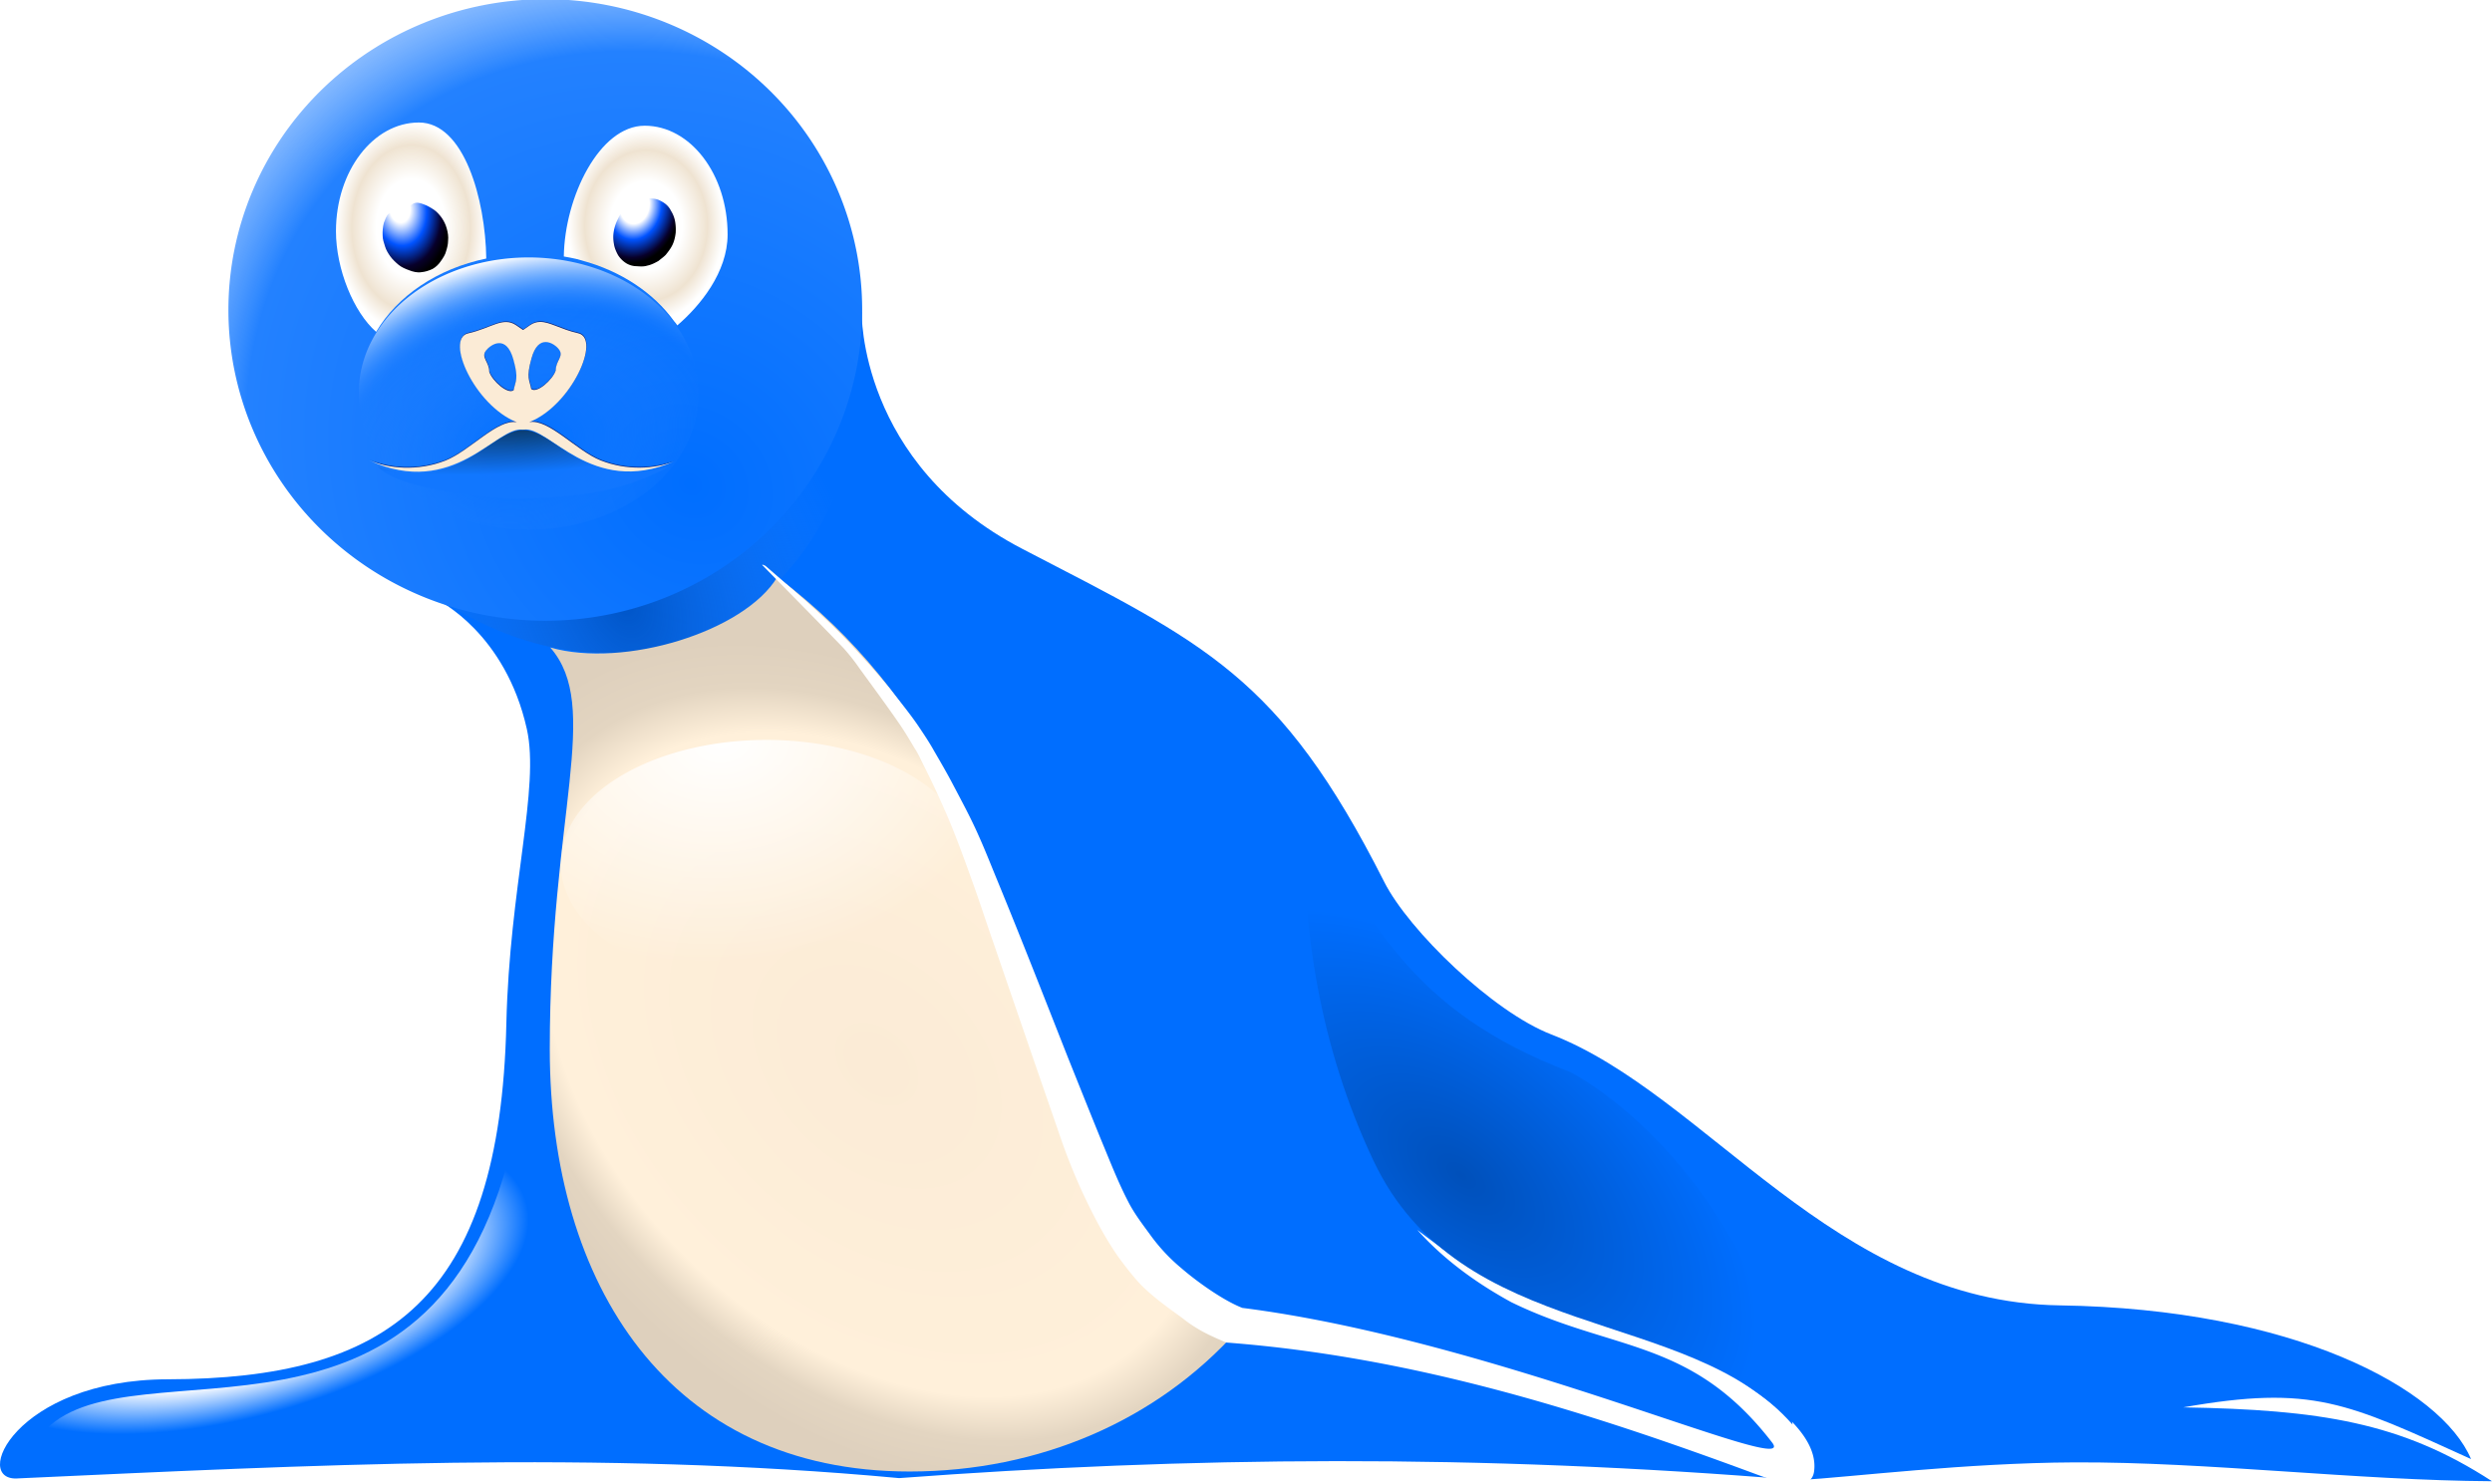
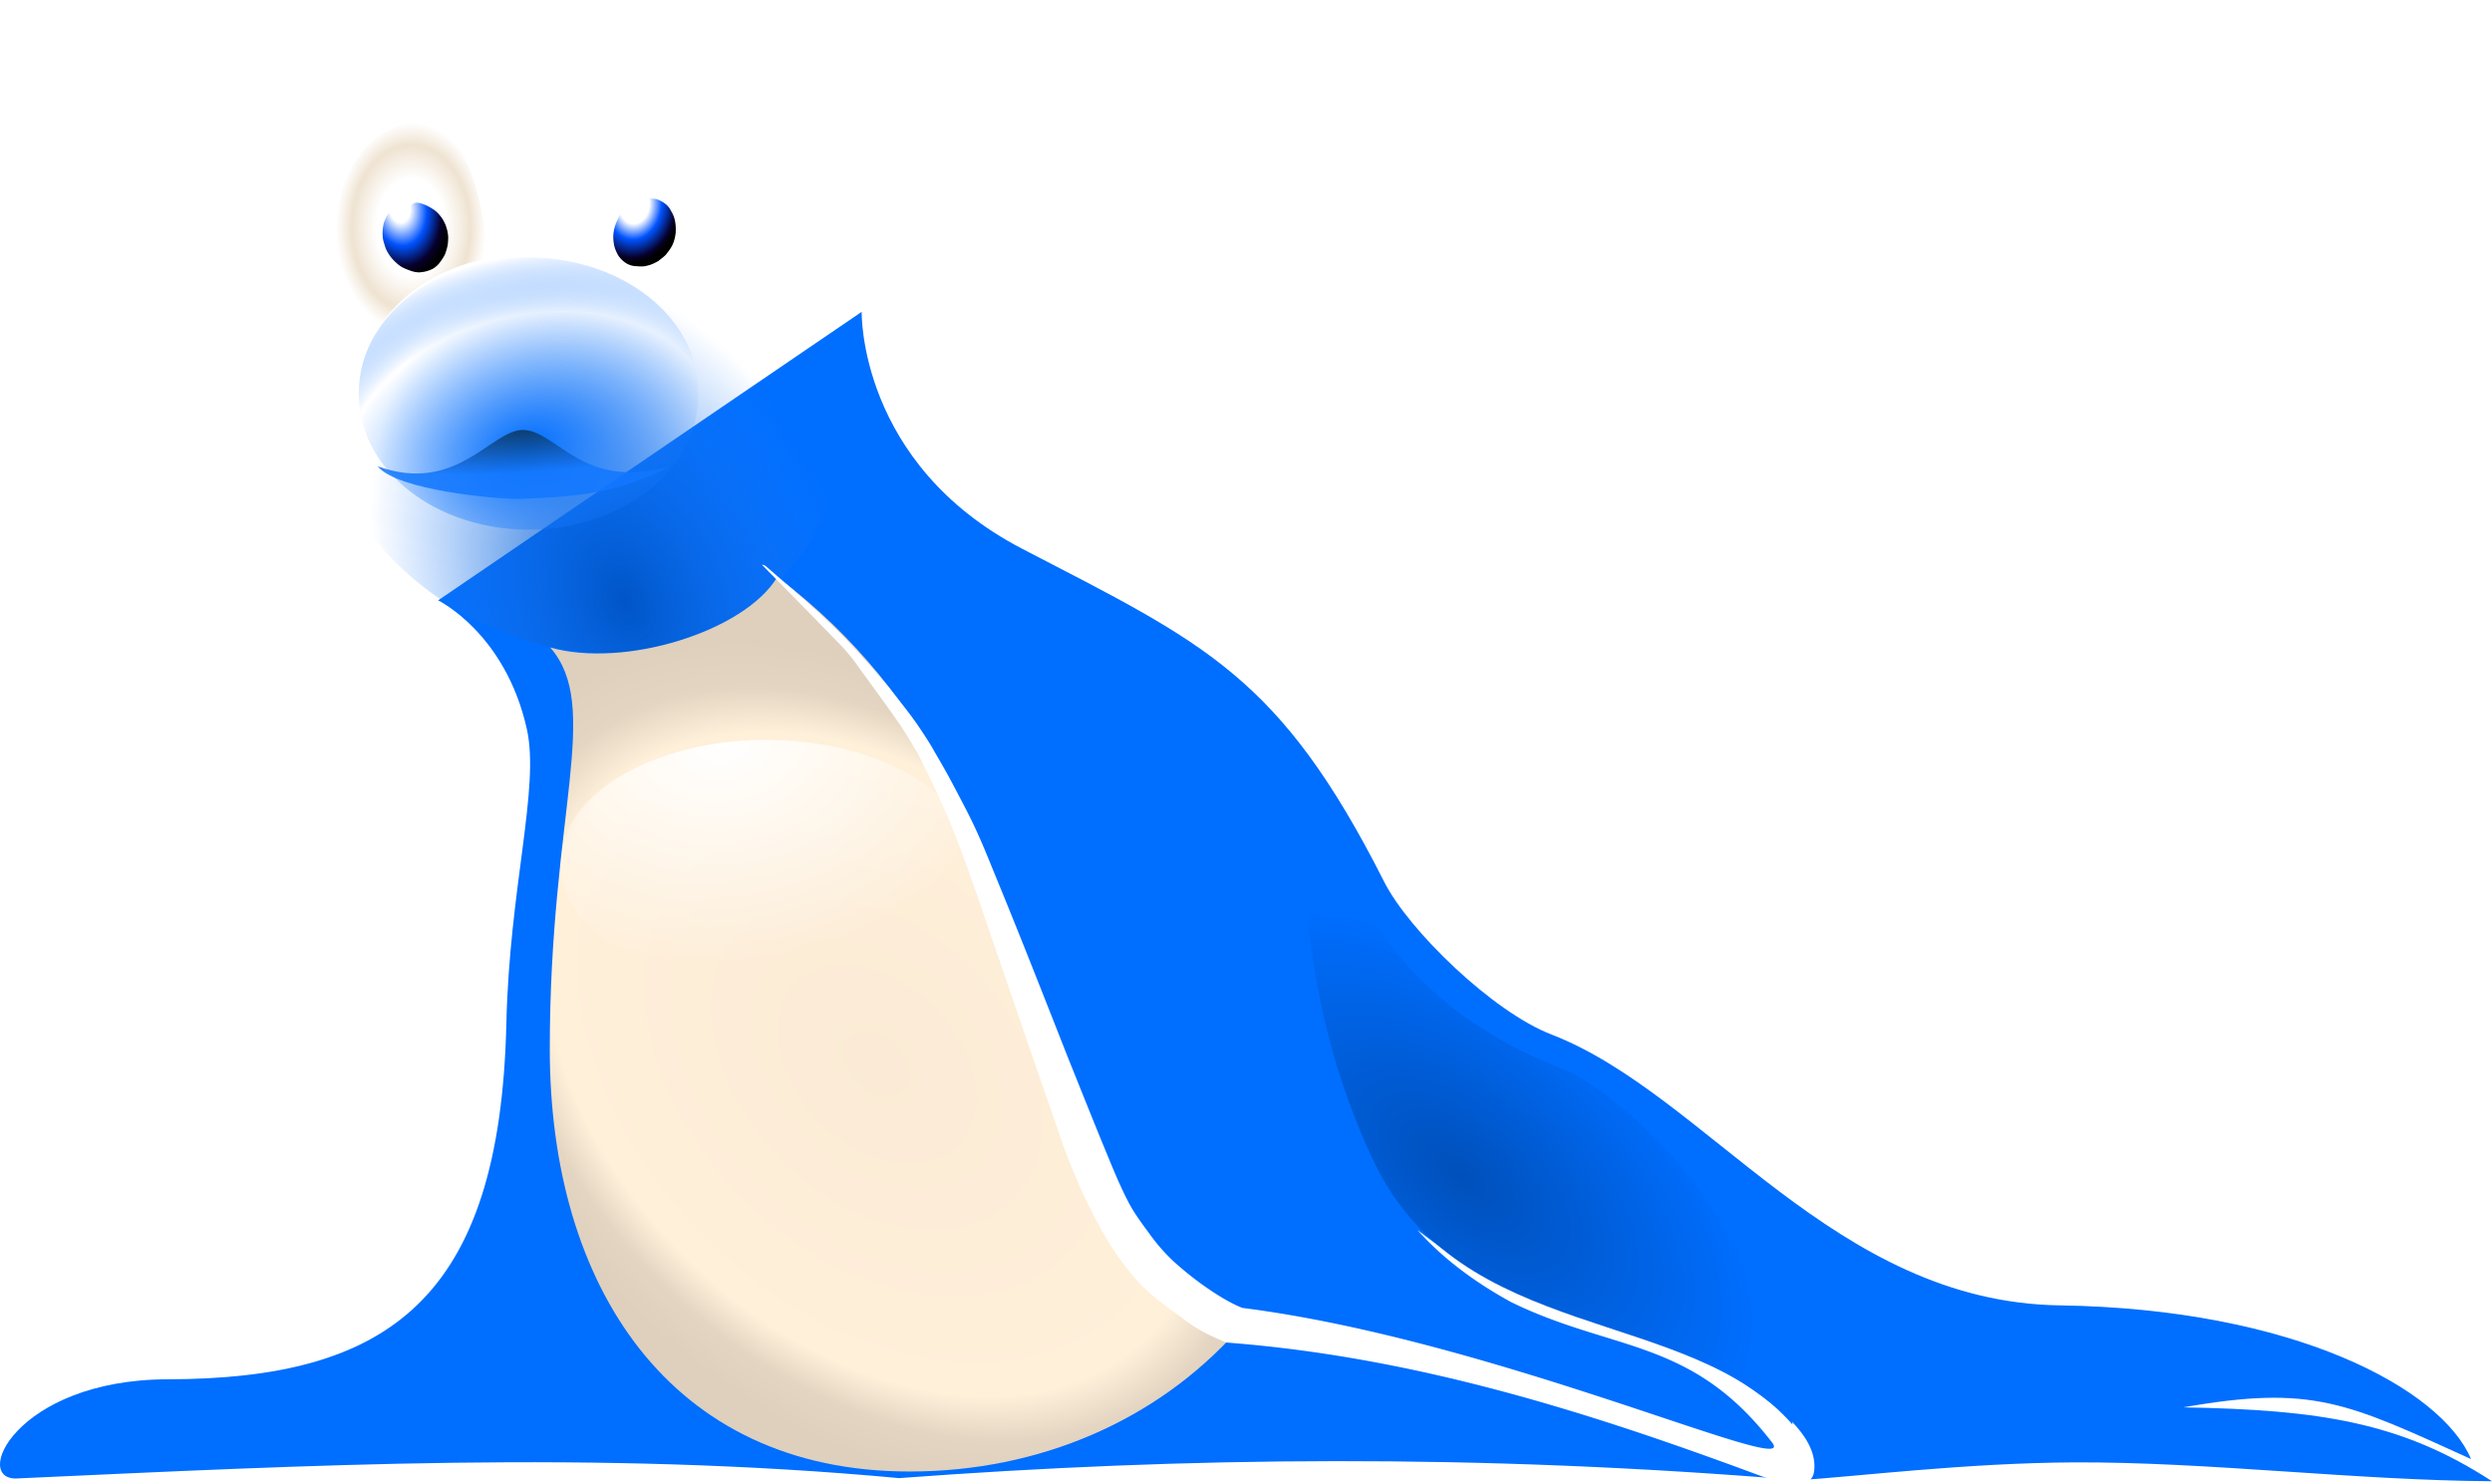
<svg xmlns="http://www.w3.org/2000/svg" xmlns:xlink="http://www.w3.org/1999/xlink" viewBox="0 0 606.67 361.37" version="1.0">
  <defs>
    <radialGradient id="e" xlink:href="#a" gradientUnits="userSpaceOnUse" cy="647.7" cx="188.76" gradientTransform="matrix(1 0 0 1.395 0 -255.74)" r="18.296" />
    <radialGradient id="n" gradientUnits="userSpaceOnUse" cy="669.79" cx="216.63" gradientTransform="matrix(.019 .301 -1.508 .097 1222.1 566.56)" r="35.555">
      <stop offset="0" stop-color="#0b3356" />
      <stop offset="1" stop-color="#17f" />
    </radialGradient>
    <radialGradient id="g" gradientUnits="userSpaceOnUse" cy="650.32" cx="246.29" gradientTransform="matrix(-1.495 -.202 .258 -1.909 443.58 1933.5)" r="7.362">
      <stop offset="0" stop-color="#fff" />
      <stop offset=".323" stop-color="#fff" />
      <stop offset=".595" stop-color="#0053ff" />
      <stop offset=".904" stop-color="#07002b" />
      <stop offset="1" />
    </radialGradient>
    <radialGradient id="c" gradientUnits="userSpaceOnUse" cy="720.3" cx="413.05" gradientTransform="matrix(1.339 -1.731 1.845 1.651 -1453.5 254.76)" r="102.86">
      <stop offset="0" stop-color="#006eff" />
      <stop offset=".615" stop-color="#2381ff" />
      <stop offset="1" stop-color="#fff" stop-opacity="0" />
    </radialGradient>
    <radialGradient id="i" gradientUnits="userSpaceOnUse" cy="818.89" cx="279.57" gradientTransform="matrix(.101 1.749 -1.43 .219 1419.7 145.1)" r="50.046">
      <stop offset="0" stop-color="#fff" />
      <stop offset="1" stop-color="#fff" stop-opacity="0" />
    </radialGradient>
    <radialGradient id="d" gradientUnits="userSpaceOnUse" cy="668.78" cx="372.18" gradientTransform="matrix(.71 -.765 1.008 1.082 -564.68 233)" r="81.133">
      <stop offset="0" stop-color="#fbebd6" />
      <stop offset=".785" stop-color="#fff0da" />
      <stop offset=".891" stop-color="#e3d5c1" />
      <stop offset="1" stop-color="#ded0bd" />
    </radialGradient>
    <radialGradient id="f" xlink:href="#a" gradientUnits="userSpaceOnUse" cy="647.28" cx="245.88" gradientTransform="matrix(.949 0 0 1.168 12.634 -108.74)" r="19.947" />
    <radialGradient id="h" gradientUnits="userSpaceOnUse" cy="646.17" cx="248.75" gradientTransform="matrix(.296 2.166 -1.521 .208 1095.2 -30.207)" r="7.814">
      <stop offset="0" stop-color="#fff" />
      <stop offset=".21" stop-color="#fff" />
      <stop offset=".542" stop-color="#0053ff" />
      <stop offset=".838" stop-color="#07002b" />
      <stop offset="1" />
    </radialGradient>
    <radialGradient id="j" gradientUnits="userSpaceOnUse" cy="697.73" cx="210.66" gradientTransform="matrix(2.594 -.432 .475 1.132 -664.61 -17.549)" r="39.362">
      <stop offset="0" stop-color="#006eff" />
      <stop offset=".412" stop-color="#2381ff" stop-opacity="0" />
      <stop offset=".599" stop-color="#fff" />
      <stop offset="1" stop-color="#fff" stop-opacity="0" />
    </radialGradient>
    <radialGradient id="l" gradientUnits="userSpaceOnUse" cy="965.64" cx="193.93" gradientTransform="matrix(-.975 .265 -.121 -.443 452.39 1280.7)" r="72.153">
      <stop offset="0" stop-color="#fff" />
      <stop offset=".715" stop-color="#fff" />
      <stop offset="1" stop-color="#fff" stop-opacity="0" />
    </radialGradient>
    <radialGradient id="m" gradientUnits="userSpaceOnUse" cy="879.29" cx="443.37" gradientTransform="matrix(3.667 3.054 -1.601 1.923 226.32 -2166.4)" r="59.54">
      <stop offset="0" stop-color="#0050ba" />
      <stop offset=".302" stop-color="#006eff" />
      <stop offset="1" stop-color="#006eff" />
    </radialGradient>
    <radialGradient id="b" gradientUnits="userSpaceOnUse" cy="725.86" cx="375.12" gradientTransform="matrix(.767 -.328 .48 1.123 -395.5 46.649)" r="102.86">
      <stop offset="0" stop-color="#0055c7" />
      <stop offset=".663" stop-color="#2381ff" stop-opacity="0" />
      <stop offset="1" stop-color="#fff" stop-opacity="0" />
    </radialGradient>
    <linearGradient id="a">
      <stop offset="0" stop-color="#fff" />
      <stop offset=".465" stop-color="#fff" />
      <stop offset=".789" stop-color="#efe3d1" />
      <stop offset="1" stop-color="#fff" />
    </linearGradient>
    <filter id="k" height="1.837" width="1.411" y="-.418" x="-.206">
      <feGaussianBlur stdDeviation="6.362" />
    </filter>
  </defs>
  <path d="M209.771 75.93l-103.11 70.25s16.38 7.93 21.6 31.34c3.19 14.31-4.23 38.57-4.99 71.69-1.54 67.34-28.86 86.53-82.44 86.63-37.24.07-48.114 25.25-36.253 24.12 70.203-3.19 140.25-6.92 214.31-.06 70-5.22 140.59-5.97 219 .5 13.14-.78 40.51-4.21 67.14-4.33 32.32-.15 68.4 4.39 101.64 4.59-22.07-14.37-41.98-17.41-75.16-17.99 31.46-5.54 39.75-1.18 70.06 12.59-7.29-17.24-43.32-36.58-100.11-37.42-55.1-.81-85.96-51.36-123.83-65.98-14.18-5.47-34.65-25.28-40.65-37.14-25.46-50.33-43.73-58.05-88.11-81.09-39.91-20.73-39.1-57.7-39.1-57.7z" fill-rule="evenodd" fill="#006eff" />
  <path d="M230.93 631.64c-37.15-.77-69.49 33.37-63.06 66.49 5.36 33.55 49.31 61.84 84.74 50.82 32.19-8.3 51.92-47.16 41.23-76.26-8.26-24.03-34.79-41.81-62.91-41.05z" fill="url(#b)" transform="translate(-88.679 -592.36)" />
-   <path d="M484.29 668.08a102.86 108.57 0 11-205.72 0 102.86 108.57 0 11205.72 0z" transform="matrix(.75 0 0 .697 -153.322 -390.18)" fill="url(#c)" />
+   <path d="M484.29 668.08z" transform="matrix(.75 0 0 .697 -153.322 -390.18)" fill="url(#c)" />
  <path transform="matrix(1.031 0 0 .958 -171.818 -384.55)" d="M296.59 565.98c17.41 5.33 45.82-4.02 53.61-17.91 76.3 62.03 45.94 161.16 108.54 191.6-18.86 22.66-46.51 35.74-77.31 35.74-56.78 0-84.96-47.4-84.96-107.33s12.36-86.9.12-102.1z" fill="url(#d)" />
  <path d="M185.541 137.55c6.62 6.75 13.27 13.47 19.84 20.28 1.38 1.56 2.68 3.19 3.86 4.91 3.24 4.46 6.53 8.89 9.66 13.44 1.33 1.91 2.51 3.93 3.71 5.93 1.01 1.5 1.7 3.19 2.53 4.79 1.89 3.72 3.61 7.52 5.29 11.33 2.39 5.56 4.44 11.27 6.48 16.97 1.69 4.68 3.21 9.42 4.85 14.11 5.27 15.35 10.54 30.7 15.86 46.04 1.91 5.71 4.13 11.31 6.74 16.74 2.31 4.82 4.82 9.54 7.88 13.93 1.7 2.32 3.46 4.61 5.43 6.72 3.01 3.05 6.52 5.55 9.98 8.05 3.64 2.91 6.64 4.32 10.9 6.1 46.17 3.51 88.58 17.14 128.07 31.73 4.38 1.62 14.22 5.45 15.01-.32 1.55-11.27-17.32-21.28-26.09-27.35-12.56-6.6-26-9.41-39.33-14.1-11.56-2.9-21.79-10.24-31.18-17.38 6.53 7.27 14.39 12.95 22.91 17.61 24.86 12.13 43.8 8.66 63.47 34.15 7 9.08-67.09-24.94-128.96-32.77-4.69-1.82-11.18-6.48-14.95-9.76a43.931 43.931 0 01-7.51-8.08c-1.89-2.59-3.87-5.16-5.33-8.03-2.53-4.87-4.49-10.01-6.61-15.07-2.72-6.68-5.4-13.39-8.09-20.09-5.65-14.33-11.25-28.68-17.11-42.92-1.54-3.73-3.01-7.5-4.67-11.18-1.85-4.2-4.04-8.23-6.17-12.29-1.46-2.79-3.04-5.5-4.62-8.22-1.23-2.21-2.65-4.3-4.06-6.39-1.98-2.87-4.2-5.57-6.34-8.33-1.69-2.12-3.49-4.15-5.26-6.2-2.07-2.25-4.08-4.56-6.23-6.73-2.95-3.07-6.09-5.95-9.26-8.79-3.3-2.9-6.63-5.77-9.95-8.65-.26-.03-.48-.31-.75-.18z" fill-rule="evenodd" fill="#fff" />
  <path d="M190.66 622.19c-11.16 0-20.19 11.86-20.19 26.47 0 9.22 4.31 19.74 9.78 24.5 5.14-8.75 14.93-15.39 26.81-17.85-.21-14.44-5.41-33.12-16.4-33.12z" fill="url(#e)" transform="translate(-88.679 -592.36)" />
-   <path d="M245.62 622.97c-11.02 0-19.48 17.39-19.68 31.84.34.06.69.12 1.03.19.22.03.43.09.65.12.85.16 1.72.36 2.6.63l.09.03c9.53 2.57 17.48 7.87 22.44 14.75.37.43.68.81.81 1.06 5.51-4.73 12.25-12.89 12.25-22.15 0-14.61-9.03-26.47-20.19-26.47z" fill="url(#f)" transform="translate(-88.679 -592.36)" />
  <path d="M249.14 641.09c-.95-.43-1.99-.42-3-.43-.77.06-1.24.68-1.48 1.34-.49.67-.86 1.43-1.29 2.15-.84-.12-1.65-.54-2.51-.37-1.02.19-1.45 1.29-1.86 2.12-.46.94-.77 1.94-.93 2.97-.15.94-.11 1.92.06 2.86.14.98.55 1.92 1.03 2.78.52.8 1.23 1.5 2.04 1.99.71.41 1.51.65 2.33.67.92.06 1.83.15 2.71-.13.99-.2 1.88-.66 2.75-1.15.6-.51 1.24-.94 1.77-1.49.63-.79 1.26-1.6 1.68-2.52.4-.89.61-1.84.73-2.81.06-.91.02-1.82-.13-2.73a7.32 7.32 0 00-1.03-2.68c-.41-.86-1.09-1.55-1.9-2.05-.32-.18-.64-.37-.97-.52z" fill="url(#g)" transform="translate(-88.679 -592.36)" />
  <path d="M183.34 644.36c-.66.57-.88 1.48-1.21 2.24-.26 1.01-.35 2.04-.3 3.08-.01.92.31 1.82.59 2.7.26.86.74 1.65 1.26 2.38.58.8 1.31 1.48 2.07 2.11.74.59 1.62.96 2.5 1.28.95.37 1.99.65 3.01.48.94-.07 1.85-.38 2.71-.78.8-.45 1.47-1.08 1.98-1.84.57-.8 1.16-1.66 1.38-2.66.24-.76.42-1.54.43-2.34.11-1.01-.04-2.03-.32-3-.25-.97-.71-1.87-1.28-2.69-.52-.7-1.1-1.38-1.82-1.87-.85-.58-1.73-1.07-2.71-1.41-.76-.32-1.65-.47-2.38-.09-.83.45-1.39 1.23-1.99 1.94-.32.7-1.18.24-1.76.35-.7.03-1.53-.25-2.16.12z" fill="url(#h)" transform="translate(-88.679 -592.36)" />
  <path d="M337.81 861.91a50.046 48.656 0 11-100.09 0 50.046 48.656 0 11100.09 0z" transform="matrix(1 0 0 .614 -101.191 -318.99)" fill="url(#i)" />
  <path d="M252.67 673.65a39.362 19.681 0 11-78.72 0 39.362 19.681 0 1178.72 0z" transform="matrix(1.05 0 0 1.667 -95.278 -1027.15)" fill="url(#j)" />
-   <path d="M220.16 670.58c-.8.02-1.57.24-2.38.79l-1.7 1.18-1.68-1.15c-3.22-2.19-6.04.7-11.7 1.97-5.67 1.27 1.53 17.53 11.85 21.64-4.68-.87-11.5 7.03-17.37 9.33-6.81 2.68-13.87 1.97-18.64-.08 20.71 9.58 31.29-8.56 37.46-7.41l.18-.03c6.08-1.13 16.46 16.44 36.59 7.77-4.74 1.77-11.36 2.25-17.77-.27-5.86-2.31-12.71-10.21-17.39-9.33 10.32-4.12 17.54-20.38 11.88-21.65-4.25-.95-6.91-2.81-9.33-2.76zm1.51 4.9c1.3.04 2.55 1.03 3.13 1.78 1.31 1.7-.78 2.68-.78 5.14-.66 2.17-4.56 5.71-5.96 4.52-.41-2.28-1.28-2.66.07-7.5.87-3.08 2.23-3.99 3.54-3.94zm-11.48.27c1.31-.04 2.67.89 3.53 3.97 1.36 4.84.49 5.19.08 7.47-1.4 1.19-5.31-2.32-5.97-4.49 0-2.46-2.09-3.44-.77-5.14.57-.75 1.82-1.76 3.13-1.81z" opacity=".857" filter="url(#k)" fill="#000046" transform="translate(-88.679 -592.36)" />
-   <path d="M131.431 78.38c-.81.02-1.58.24-2.39.79l-1.7 1.18-1.68-1.15c-3.22-2.19-6.04.7-11.7 1.97-5.67 1.27 1.53 17.53 11.85 21.64-4.68-.87-11.5 7.02-17.37 9.33-6.81 2.68-13.86 1.96-18.64-.08 20.71 9.58 31.29-8.56 37.47-7.42l.17-.02c6.09-1.13 16.46 16.44 36.59 7.77-4.74 1.77-11.36 2.25-17.77-.28-5.86-2.3-12.71-10.2-17.39-9.33 10.32-4.11 17.54-20.37 11.88-21.64-4.25-.95-6.91-2.81-9.32-2.76zm1.5 4.9c1.31.04 2.56 1.02 3.13 1.77 1.31 1.71-.77 2.68-.77 5.15-.67 2.17-4.57 5.71-5.97 4.51-.41-2.28-1.28-2.65.08-7.49.86-3.09 2.22-3.99 3.53-3.94zm-11.48.27c1.31-.05 2.67.88 3.53 3.97 1.36 4.84.49 5.19.08 7.47-1.4 1.19-5.3-2.32-5.96-4.49 0-2.46-2.09-3.44-.78-5.15.58-.74 1.82-1.76 3.13-1.8z" fill="#fbebd6" />
  <path fill="none" d="M35.251 245.61h96.217v94.648H35.251z" />
-   <path d="M213.16 871.71c-19.18 80.79-91.57 47.19-113.15 68.53-13.306 24.81 133.2-19.02 144.1-4.93-4.72.5-21.58-33.47-30.95-63.6z" fill="url(#l)" transform="translate(-88.679 -592.36)" />
  <path d="M405.99 789.83c16.96 26.53 25.32 48.48 65.08 63.6 20.7 11.35 49.19 42.73 53.99 85.79-25.43-29.09-80.81-19.29-102.06-64.34-13.12-27.86-17.34-56.45-17.01-85.05z" fill="url(#m)" transform="translate(-88.679 -592.36)" />
  <path d="M216.03 697.05c8.19.1 14.43 14.87 35.71 8.86-12.3 6.35-21.32 7.4-37.1 7.94-4.81 0-29.18-2.01-34.01-7.95 19.27 6.93 27.7-8.95 35.4-8.85z" opacity=".857" fill="url(#n)" transform="translate(-88.679 -592.36)" />
</svg>